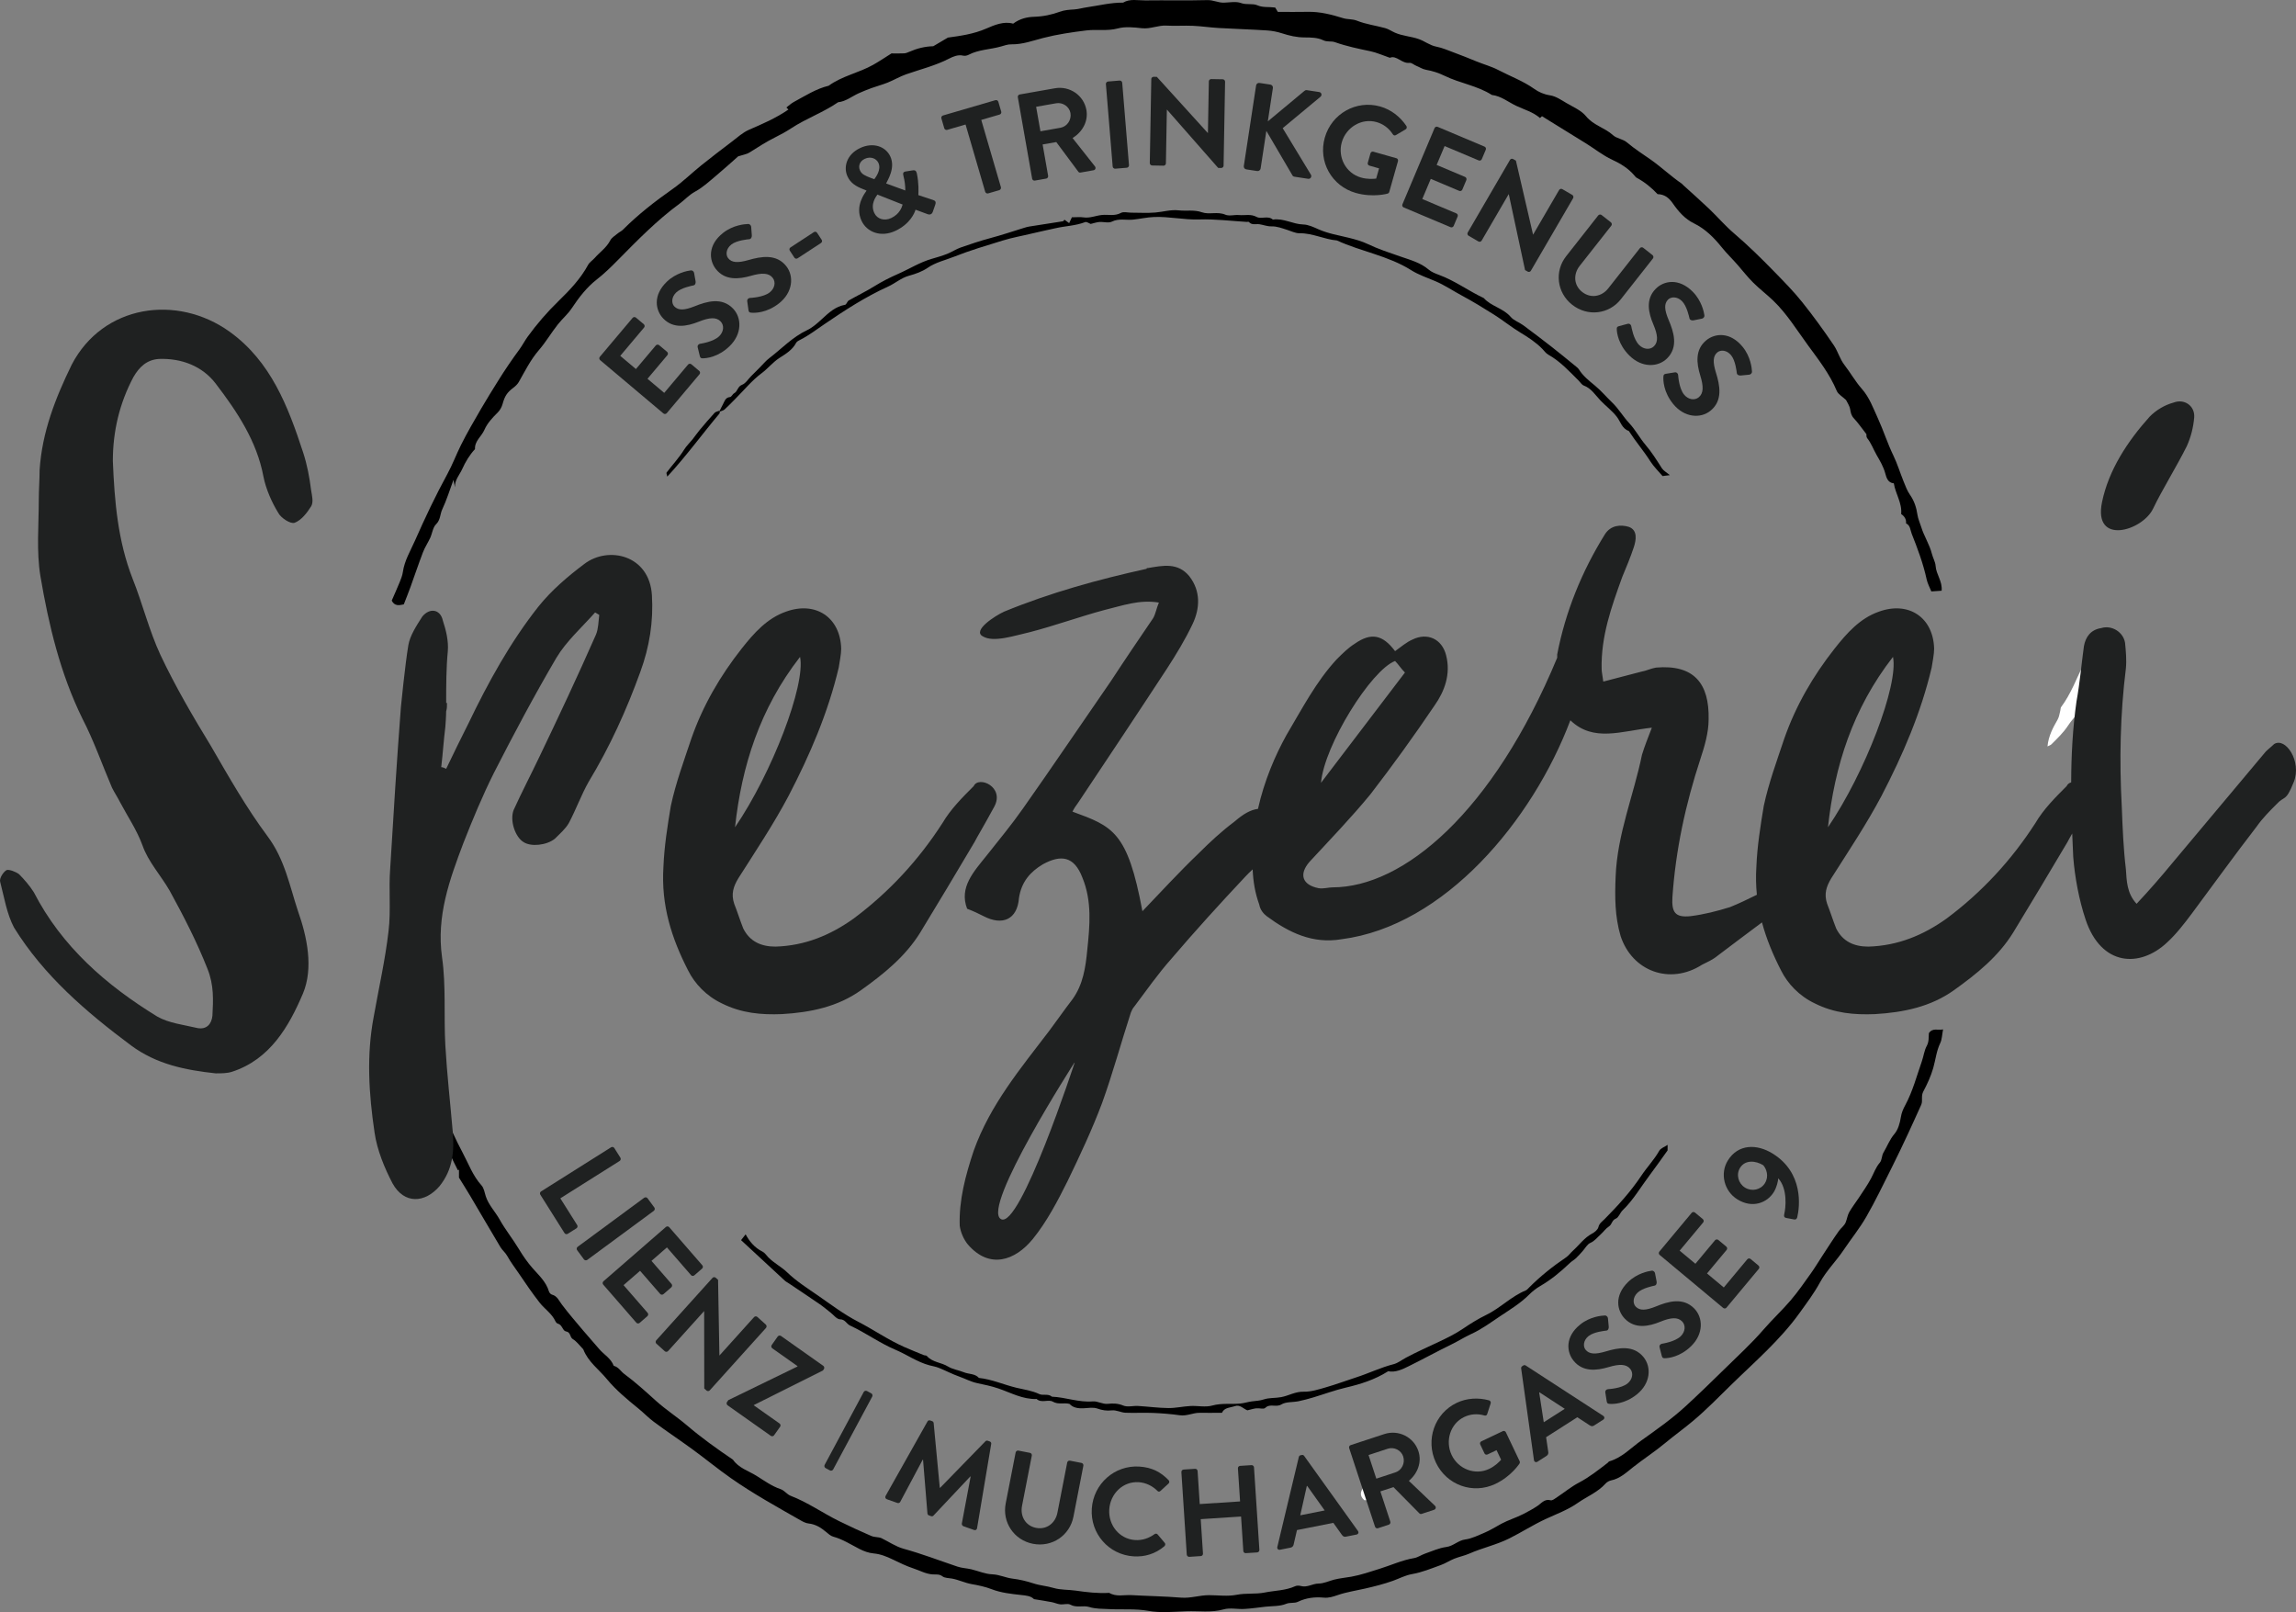
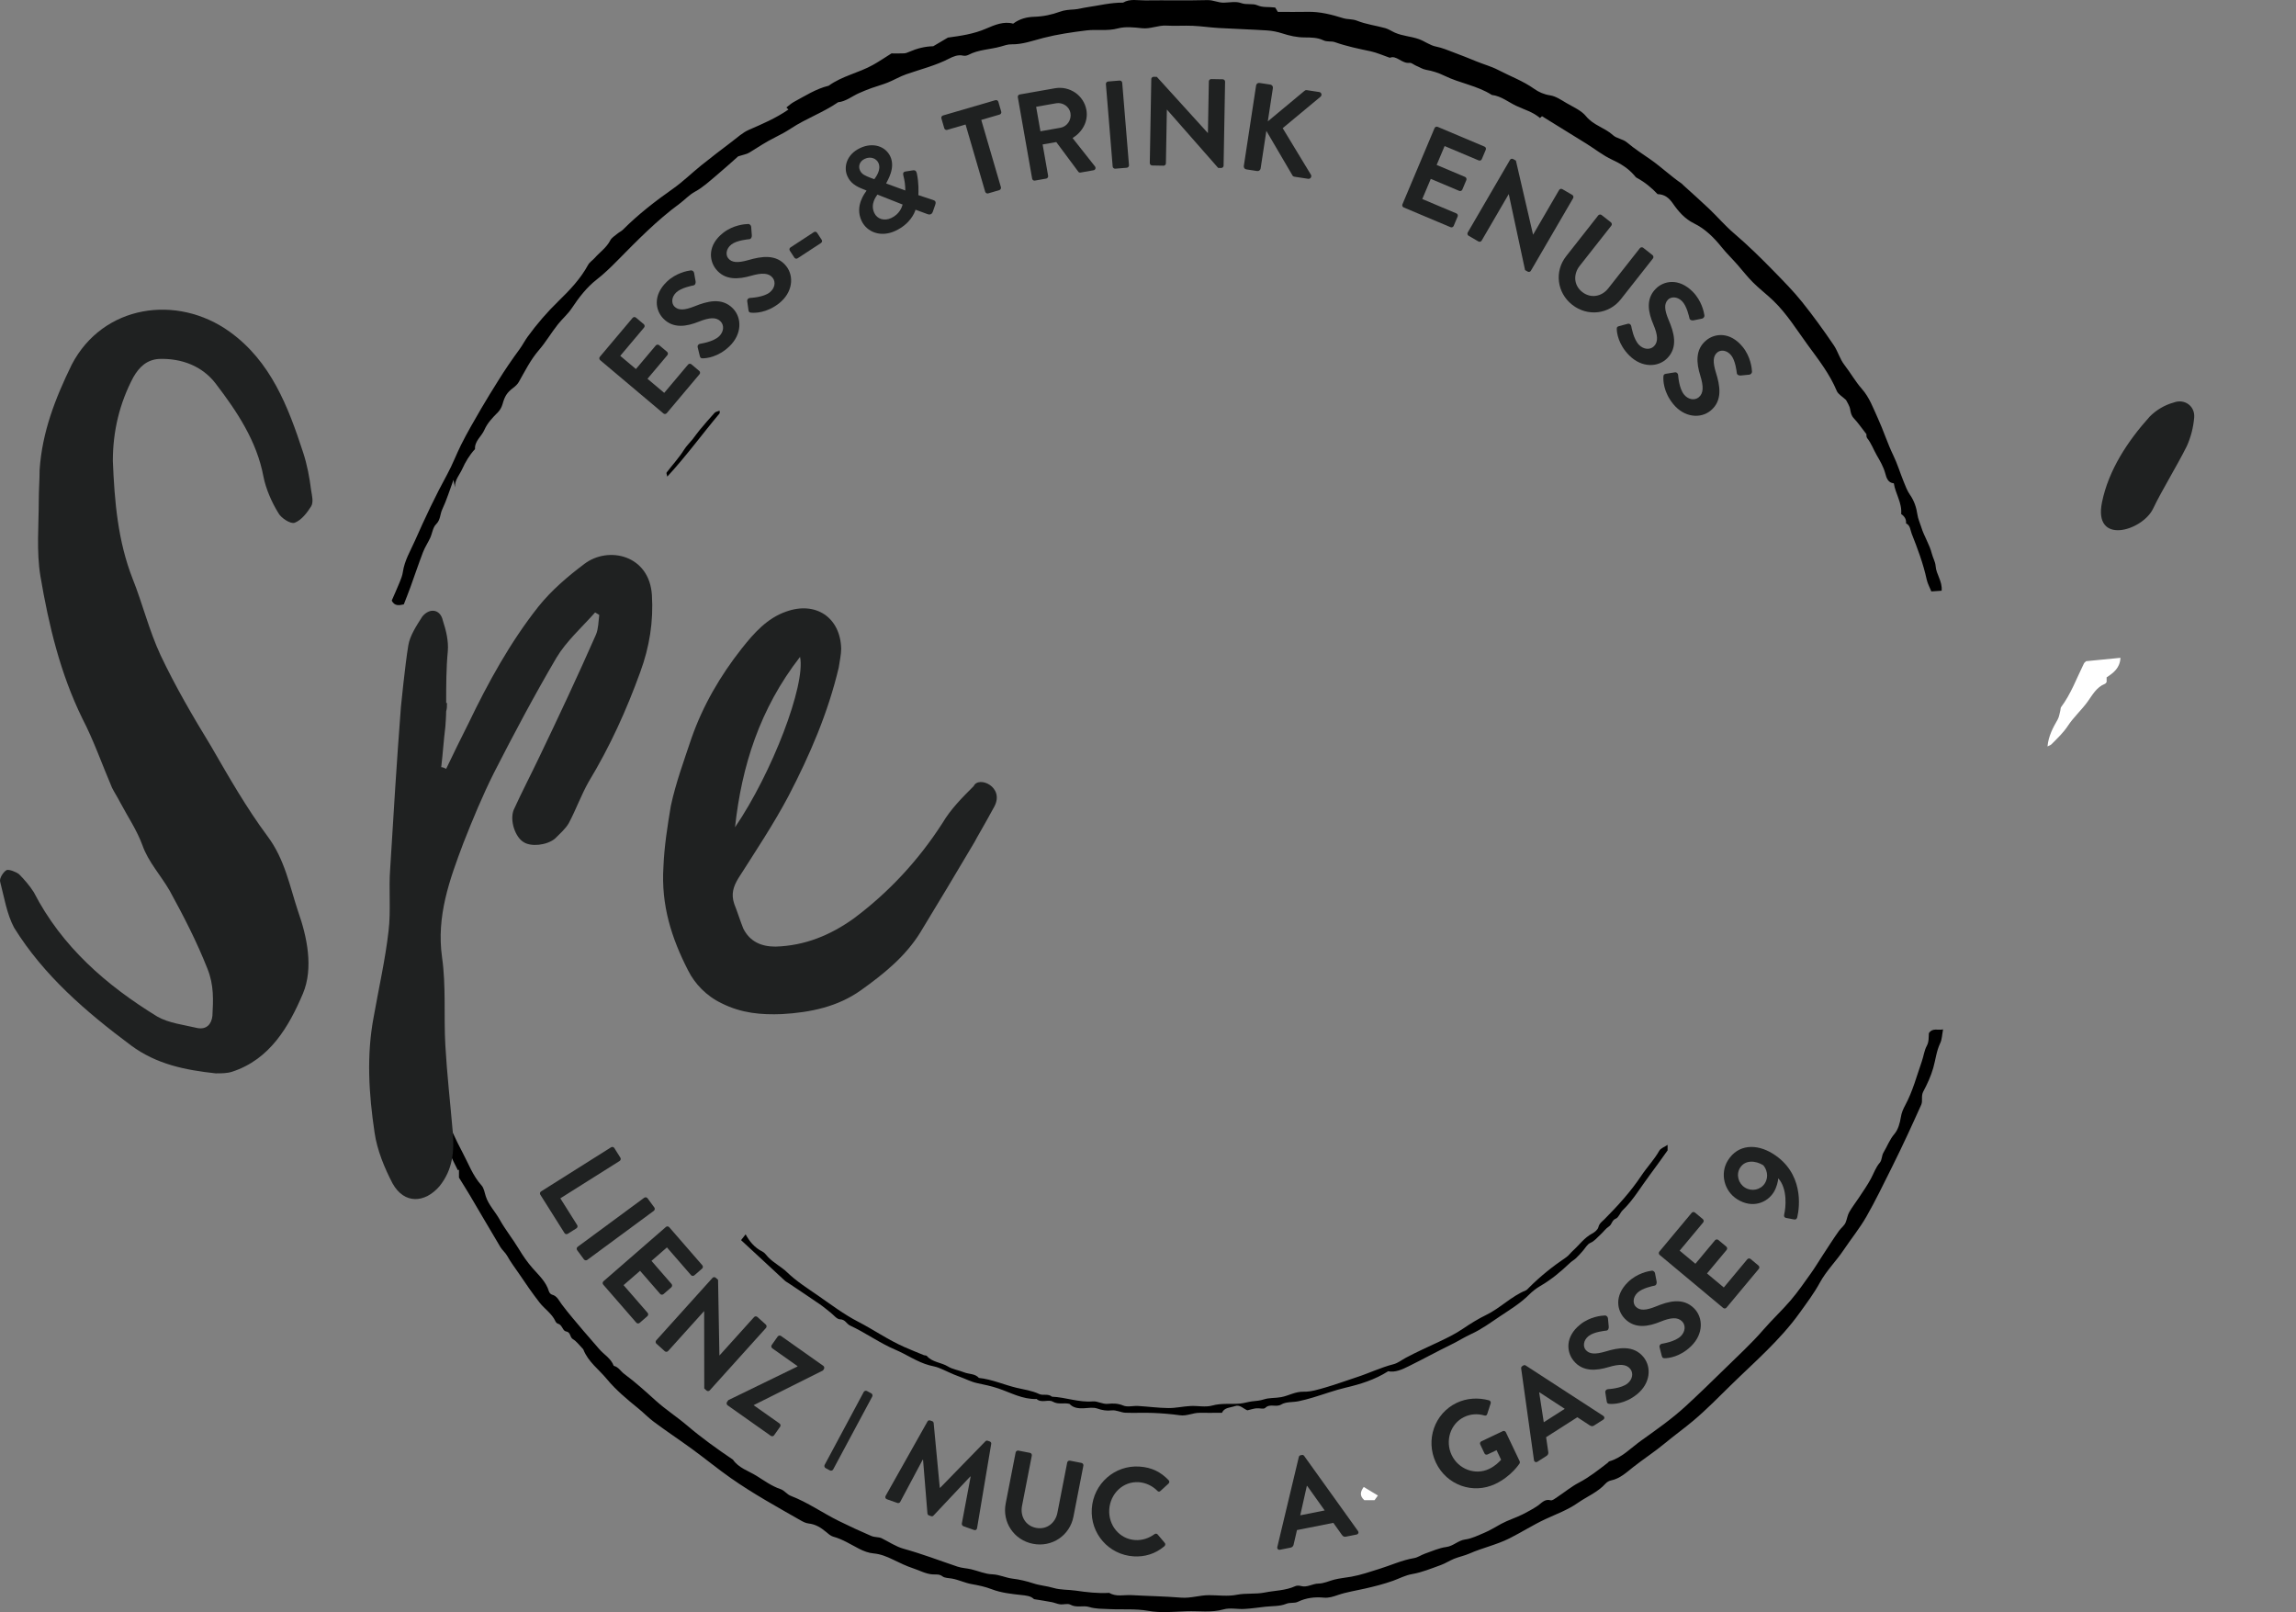
<svg xmlns="http://www.w3.org/2000/svg" xmlns:xlink="http://www.w3.org/1999/xlink" version="1.1" id="Ebene_1" x="0px" y="0px" width="469.258px" height="329.436px" viewBox="0 0 469.258 329.436" enable-background="new 0 0 469.258 329.436" xml:space="preserve">
  <rect x="0" y="0" width="469.258" height="329.436" fill="#808080" stroke="none" />
  <g>
    <g>
      <defs>
        <rect id="SVGID_1_" width="469.258" height="329.436" />
      </defs>
      <clipPath id="SVGID_2_">
        <use xlink:href="#SVGID_1_" overflow="visible" />
      </clipPath>
      <path clip-path="url(#SVGID_2_)" d="M152.392,252.243c0.762,1.399,1.798,2.719,3.43,3.521c0.467,0.229,0.796,0.748,1.178,1.145    c1.161,1.205,2.71,1.969,3.876,3.095c1.928,1.862,4.147,3.248,6.313,4.751c2.674,1.856,5.265,3.829,8.172,5.329    c3.182,1.642,6.133,3.708,9.418,5.162c1.327,0.587,2.677,1.128,4.02,1.678c0.202,0.083,0.512,0.035,0.629,0.172    c1.136,1.317,2.933,1.297,4.314,2.149c0.966,0.596,2.197,0.748,3.273,1.188c1.01,0.414,2.243,0.235,3.06,1.152    c2.654,0.281,5.096,1.392,7.668,2.011c1.544,0.372,3.159,0.568,4.65,1.279c0.762,0.364,1.825-0.137,2.602,0.542    c2.8,0.118,5.484,1.203,8.336,0.964c1.043-0.087,1.982,0.616,3.109,0.495c1.023-0.109,2.059-0.1,3.133,0.354    c0.867,0.366,2.015,0.023,3.034,0.085c2.059,0.122,4.114,0.405,6.173,0.428c1.505,0.015,3.01-0.342,4.521-0.421    c1.49-0.079,3.074,0.295,4.459-0.093c1.929-0.54,3.822-0.23,5.72-0.41c0.808-0.075,1.596-0.345,2.402-0.445    c0.814-0.102,1.591-0.121,2.426-0.4c1.094-0.367,2.356-0.236,3.565-0.469c1.53-0.294,2.877-1.146,4.547-1.104    c1.513,0.038,3.065-0.463,4.555-0.891c2.096-0.604,4.145-1.374,6.224-2.045c2.563-0.825,4.992-2.017,7.619-2.686    c0.892-0.227,1.676-0.871,2.514-1.319c2.247-1.202,4.582-2.229,6.88-3.32c1.665-0.792,3.278-1.583,4.818-2.63    c1.506-1.025,3.111-2.018,4.727-2.802c2.883-1.398,5.102-3.788,8.064-4.999c0.269-0.108,0.48-0.376,0.696-0.592    c2.313-2.323,4.861-4.351,7.577-6.182c0.511-0.347,0.881-0.896,1.348-1.316c1.313-1.18,2.334-2.674,3.955-3.532    c0.532-0.28,1.162-0.8,1.288-1.322c0.193-0.794,0.773-1.144,1.239-1.612c2.747-2.771,5.358-5.63,7.536-8.902    c1.153-1.73,2.621-3.25,3.663-5.09c0.291-0.513,1.047-0.761,1.7-1.206c0,0.456,0,0.821,0,1.134    c-1.22,1.69-2.418,3.413-3.681,5.089c-1.813,2.404-3.317,5.045-5.515,7.158c-0.528,0.51-0.794,1.46-1.385,1.697    c-0.832,0.331-0.771,1.194-1.413,1.6c-0.647,0.411-1.107,1.108-1.693,1.63c-0.676,0.6-1.194,1.334-2.108,1.731    c-0.64,0.278-1.042,1.095-1.559,1.665c-0.446,0.492-0.878,0.999-1.359,1.453c-0.382,0.358-0.863,0.61-1.241,0.971    c-1.863,1.778-3.823,3.416-6.065,4.715c-0.839,0.487-1.629,1.11-2.316,1.797c-1.775,1.772-3.924,3.058-5.97,4.431    c-1.878,1.26-3.724,2.623-5.813,3.576c-1.393,0.634-2.689,1.471-4.066,2.142c-2.949,1.438-5.824,3.021-8.764,4.469    c-1.298,0.641-2.71,1.302-4.158,1.007c-2.74,1.731-5.646,2.64-8.663,3.345c-2.268,0.53-4.466,1.354-6.702,2.021    c-0.983,0.293-1.978,0.564-2.983,0.768c-1.17,0.234-2.544,0.079-3.488,0.653c-1.085,0.661-2.308-0.261-3.289,0.704    c-0.32,0.317-1.21,0.013-1.829,0.083c-0.576,0.066-1.14,0.253-1.817,0.413c-0.767-0.272-1.516-1.229-2.538-0.865    c-0.948,0.339-2.163,0.245-2.663,1.367c-1.563,0.004-3.054,0.031-4.545,0.007c-1.375-0.021-2.632,0.702-4.053,0.501    c-1.809-0.254-3.638-0.4-5.462-0.477c-1.883-0.079-3.774,0.035-5.658-0.039c-0.961-0.038-1.835-0.604-2.875-0.479    c-0.962,0.115-1.912-0.033-2.889-0.382c-0.837-0.297-1.865-0.093-2.807-0.052c-1.099,0.047-2.12-0.079-2.87-0.895    c-1.145-0.293-2.262,0.202-3.422-0.461c-0.917-0.524-2.295,0.367-3.303-0.54c-2.841,0.103-5.252-1.284-7.828-2.156    c-1.368-0.464-2.837-0.778-4.261-1.073c-1.332-0.277-2.471-0.91-3.705-1.345c-1.434-0.506-2.792-1.227-4.206-1.796    c-0.607-0.245-1.273-0.345-1.91-0.516c-2.491-0.667-4.593-2.184-6.938-3.175c-3.239-1.37-6.093-3.477-9.273-4.947    c-0.742-0.342-0.982-1.266-2.059-1.276c-0.662-0.008-1.319-0.906-1.973-1.411c-0.716-0.552-1.401-1.148-2.144-1.659    c-2.076-1.428-4.175-2.822-6.265-4.228c-0.307-0.207-0.65-0.373-0.919-0.621c-2.973-2.739-5.935-5.492-8.921-8.261    L152.392,252.243L152.392,252.243z" />
      <path clip-path="url(#SVGID_2_)" d="M161.138,22.386c-0.067-0.066-0.178-0.178-0.421-0.42c0.516-0.387,0.984-0.836,1.535-1.133    c2.306-1.242,4.522-2.684,7.114-3.314c2.754-2.002,6.156-2.626,9.077-4.266c1.282-0.72,2.501-1.552,3.757-2.337    c0.861,0,1.725,0.03,2.586-0.015c0.353-0.019,0.713-0.165,1.044-0.311c1.577-0.695,3.216-1.108,4.911-1.143    c0.983-0.58,1.936-1.142,2.99-1.764c2.556-0.355,5.222-0.707,7.819-1.838c1.719-0.748,3.635-1.55,5.52-1.01    c1.372-1.035,2.872-1.364,4.301-1.406c1.839-0.054,3.573-0.422,5.254-1.035c0.96-0.35,1.898-0.403,2.88-0.462    c0.885-0.054,1.754-0.319,2.637-0.445c2.458-0.349,4.882-0.975,7.389-0.948c1.434-0.853,3.011-0.433,4.521-0.453    c4.243-0.055,8.489,0.05,12.73-0.063c1.19-0.032,2.198,0.549,3.343,0.522c1.179-0.028,2.47-0.309,3.507,0.074    c1.156,0.427,2.366,0.03,3.341,0.46c1.152,0.508,2.254,0.28,3.653,0.461c0.115,0.189,0.359,0.59,0.538,0.885    c2.186,0,4.144,0.036,6.099-0.009c2.51-0.057,4.891,0.563,7.249,1.296c0.927,0.288,1.872,0.137,2.846,0.525    c1.824,0.729,3.834,0.98,5.745,1.509c0.689,0.191,1.31,0.624,1.974,0.92c1.546,0.692,3.262,0.75,4.872,1.313    c1.252,0.438,2.282,1.297,3.615,1.555c1.203,0.233,2.356,0.739,3.515,1.172c1.565,0.585,3.12,1.194,4.663,1.833    c1.479,0.612,3.08,1.038,4.451,1.756c2.453,1.286,5.087,2.237,7.377,3.869c0.921,0.656,1.991,1.129,3.236,1.318    c1.167,0.177,2.272,0.943,3.335,1.569c1.399,0.823,3.045,1.508,4.02,2.71c1.51,1.862,3.837,2.328,5.505,3.865    c0.754,0.694,2,0.744,2.901,1.513c1.525,1.3,3.243,2.375,4.886,3.537c2.151,1.522,4.068,3.351,6.247,4.839    c0.127,0.087,0.22,0.224,0.336,0.33c1.768,1.613,3.566,3.193,5.298,4.845c1.705,1.627,3.243,3.442,5.032,4.966    c2.906,2.476,5.615,5.147,8.274,7.873c1.944,1.994,3.911,3.986,5.649,6.154c2.289,2.855,4.44,5.831,6.495,8.861    c0.849,1.252,1.225,2.8,2.188,4.041c1.232,1.588,2.224,3.377,3.549,4.875c1.564,1.766,2.32,3.936,3.261,5.978    c1.15,2.498,1.971,5.147,3.182,7.641c0.822,1.693,1.366,3.519,2.077,5.268c0.382,0.942,0.737,1.928,1.312,2.75    c0.876,1.256,1.319,2.602,1.535,4.094c0.123,0.854,0.514,1.668,0.77,2.504c0.574,1.882,1.697,3.542,2.179,5.466    c0.211,0.846,0.706,1.653,0.763,2.499c0.117,1.743,1.411,3.096,1.23,5.053c-0.483,0.033-1.208,0.082-2.105,0.142    c-0.329-0.823-0.771-1.605-0.954-2.445c-0.698-3.224-1.85-6.295-3.06-9.347c-0.295-0.744-0.26-1.691-1.156-2.115    c0.084-0.86-0.343-1.46-0.997-1.905c0.215-2.285-1.174-4.141-1.498-6.277c-1.237-0.103-1.521-1.188-1.752-2.036    c-0.374-1.374-1.082-2.566-1.766-3.749c-0.659-1.141-1.092-2.412-1.938-3.457c-0.202-0.25-0.13-0.723-0.14-0.793    c-0.959-1.229-1.692-2.309-2.573-3.249c-0.526-0.562-0.633-1.127-0.754-1.833c-0.13-0.759-0.631-1.455-0.841-1.904    c-0.769-0.73-1.614-1.179-1.899-1.861c-1.435-3.448-3.729-6.383-5.882-9.323c-2.265-3.093-4.292-6.422-7.086-9.113    c-1.327-1.278-2.808-2.398-4.113-3.695c-1.138-1.13-2.13-2.408-3.185-3.622s-2.215-2.317-3.234-3.586    c-1.563-1.946-3.354-3.766-5.701-4.909c-1.83-0.891-3.166-2.426-4.301-4.064c-0.791-1.142-1.694-1.865-3.12-1.901    c-1.235-1.315-2.63-2.465-4.252-3.331c-0.198-0.106-0.35-0.314-0.502-0.494c-1.246-1.464-2.805-2.407-4.559-3.222    c-1.855-0.862-3.497-2.181-5.249-3.275c-2.558-1.597-5.13-3.171-7.696-4.756c-0.443-0.274-0.885-0.55-1.367-0.85    c-0.079,0.072-0.244,0.222-0.409,0.373c-1.407-1.231-3.209-1.713-4.856-2.49c-1.642-0.775-3.082-2.007-4.975-2.221    c-2.985-1.909-6.55-2.388-9.692-3.927c-1.166-0.571-2.45-0.991-3.729-1.208c-0.784-0.134-1.354-0.558-2.03-0.823    c-0.473-0.185-0.951-0.656-1.378-0.604c-1.588,0.195-2.678-1.635-4.019-1.036c-1.501-0.516-2.707-1.07-3.976-1.335    c-2.448-0.513-4.892-1.022-7.254-1.856c-0.774-0.274-1.565,0.015-2.431-0.408c-1.087-0.533-2.489-0.56-3.755-0.56    c-1.611,0-3.106-0.35-4.617-0.838c-0.979-0.317-2.023-0.524-3.051-0.59c-3.312-0.212-6.629-0.311-9.942-0.502    c-1.745-0.101-3.482-0.368-5.228-0.444c-1.806-0.079-3.619,0.061-5.422-0.04c-1.703-0.095-3.265,0.725-4.998,0.533    c-1.63-0.181-3.386-0.372-4.926,0.041c-2.166,0.582-4.302,0.15-6.425,0.409c-2.956,0.361-5.912,0.795-8.797,1.532    c-2.161,0.552-4.249,1.354-6.539,1.308c-0.717-0.015-1.451,0.25-2.159,0.452c-2.188,0.622-4.537,0.604-6.607,1.698    c-0.313,0.165-0.76,0.241-1.097,0.161c-1.049-0.249-2.073,0.201-2.827,0.591c-2.817,1.458-5.861,2.192-8.812,3.224    c-1.298,0.453-2.499,1.176-3.778,1.692c-1.077,0.435-2.212,0.728-3.307,1.124c-0.887,0.321-1.764,0.676-2.624,1.063    c-1.391,0.626-2.6,1.667-4.195,1.827c-3.022,2.085-6.523,3.308-9.587,5.324c-1.036,0.682-2.134,1.282-3.247,1.834    c-1.847,0.917-3.565,2.04-5.308,3.13c-0.539,0.337-1.232,0.428-2.288,0.773c-1.259,1.108-2.841,2.559-4.487,3.932    c-1.386,1.157-2.739,2.426-4.308,3.27c-1.233,0.663-2.113,1.684-3.191,2.475c-4.63,3.397-8.644,7.511-12.673,11.593    c-1.348,1.366-2.714,2.704-4.252,3.901c-2.043,1.591-3.645,3.674-5.097,5.861c-0.793,1.196-1.922,2.153-2.832,3.295    c-1.358,1.705-2.457,3.613-3.855,5.228c-1.744,2.015-2.866,4.314-4.148,6.564c-0.262,0.46-0.694,0.855-1.124,1.18    c-1.285,0.971-1.741,1.712-2.186,3.309c-0.171,0.616-0.516,1.259-0.965,1.707c-1.085,1.08-2.147,2.19-2.754,3.588    c-0.582,1.34-2.015,2.261-1.916,3.921c-1.123,1.208-1.956,2.615-2.627,4.1c-0.538,1.189-1.552,2.22-1.47,3.708    c-0.094-0.476-0.188-0.951-0.303-1.528c-0.781,2.108-1.396,4.138-2.293,6.034c-0.467,0.989-0.343,2.15-1.268,3.05    c-0.666,0.647-0.771,1.848-1.194,2.771c-0.455,0.992-1.083,1.912-1.472,2.927c-0.911,2.375-1.715,4.791-2.583,7.183    c-0.42,1.161-0.886,2.305-1.342,3.485c-1.002,0.22-1.875,0.379-2.469-0.768c0.526-1.212,1.098-2.467,1.616-3.745    c0.273-0.674,0.557-1.37,0.657-2.081c0.333-2.371,1.579-4.387,2.515-6.508c2.024-4.589,4.171-9.127,6.58-13.531    c1.049-1.919,1.811-3.971,2.781-5.92c1.269-2.55,2.72-5.011,4.147-7.479c1.104-1.908,2.283-3.773,3.445-5.647    c1.369-2.208,2.833-4.351,4.372-6.445c0.61-0.83,1.078-1.765,1.685-2.598c1.897-2.609,4.003-5.039,6.321-7.29    c2.295-2.229,4.487-4.545,6.036-7.396c0.289-0.529,0.886-0.882,1.301-1.353c1.064-1.206,2.434-2.121,3.207-3.617    c0.299-0.578,0.98-0.968,1.511-1.414c0.341-0.286,0.775-0.468,1.085-0.779c3.123-3.131,6.594-5.819,10.209-8.36    c2.047-1.438,3.849-3.223,5.807-4.795c2.053-1.649,4.148-3.248,6.248-4.837c1.127-0.854,2.208-1.862,3.478-2.414    C155.8,25.335,158.546,24.175,161.138,22.386L161.138,22.386z" />
      <path clip-path="url(#SVGID_2_)" d="M211.338,326.796c-0.666-0.67-1.607-0.737-2.609-0.849c-2.057-0.228-4.12-0.437-6.095-1.201    c-1.288-0.499-2.7-0.791-4.032-1.023c-1.405-0.245-2.662-0.889-4.056-1.137c-0.618-0.109-1.46-0.099-1.899-0.437    c-0.669-0.516-1.304-0.375-1.971-0.409c-1.429-0.074-2.665-0.789-3.979-1.221c-1.442-0.476-2.824-1.15-4.197-1.814    c-1.27-0.615-2.527-1.127-3.973-1.259c-0.99-0.089-2.006-0.465-2.901-0.926c-1.75-0.899-3.403-1.974-5.338-2.5    c-0.541-0.146-1.019-0.603-1.473-0.979c-1.044-0.869-2.14-1.56-3.548-1.709c-0.556-0.058-1.117-0.342-1.617-0.627    c-4.849-2.769-9.747-5.465-14.323-8.677c-2.639-1.852-5.135-3.906-7.74-5.809c-2.645-1.932-5.38-3.741-8.004-5.7    c-1.093-0.817-2.044-1.822-3.118-2.692c-2.281-1.848-4.586-3.764-6.442-6.013c-1.621-1.966-3.812-3.519-4.784-6.007    c-0.052-0.136-0.182-0.243-0.289-0.352c-0.608-0.613-1.134-1.377-1.858-1.791c-0.681-0.389-0.385-1.427-1.435-1.589    c-0.66-0.102-0.737-1.369-1.646-1.583c-0.195-0.047-0.403-0.287-0.494-0.488c-0.722-1.587-2.222-2.506-3.251-3.834    c-1.463-1.887-2.815-3.839-4.145-5.821c-0.825-1.23-1.743-2.394-2.46-3.707c-0.357-0.653-0.998-1.147-1.383-1.79    c-2.07-3.461-4.094-6.949-6.147-10.42c-0.714-1.207-1.468-2.392-2.326-3.784c0-0.365,0-0.986,0-1.607    c-0.076,0.032-0.152,0.063-0.228,0.095c-0.563-1.186-1.241-2.332-1.655-3.568c-0.417-1.248-1.289-2.256-1.522-3.634    c-0.185-1.089-1.389-1.875-1.571-3.105c-0.085-0.577-0.208-1.146-0.313-1.711c0.651-0.168,1.143-0.295,1.8-0.465    c0.139,0.282,0.37,0.749,0.601,1.217c1.083,2.405,2.204,5.013,3.551,7.517c1.251,2.321,2.132,4.851,3.954,6.867    c0.498,0.552,0.613,1.461,0.862,2.222c0.588,1.791,1.932,3.125,2.826,4.727c1.19,2.13,2.728,4.026,3.984,6.118    c0.795,1.323,1.712,2.645,2.735,3.812c1.296,1.481,2.772,2.783,3.359,4.759c0.079,0.267,0.362,0.602,0.612,0.666    c1.078,0.277,1.413,1.196,1.995,1.975c1.41,1.883,2.96,3.662,4.476,5.464c1.036,1.23,2.125,2.415,3.159,3.646    c0.985,1.173,2.442,1.935,3.006,3.469c0.969,0.227,1.421,1.121,2.147,1.657c2.28,1.684,4.363,3.585,6.465,5.481    c2.009,1.812,4.313,3.291,6.374,5.049c2.974,2.539,6.143,4.803,9.376,6.986c1.163,1.709,3.145,2.272,4.78,3.285    c1.601,0.991,3.14,2.138,4.983,2.753c0.744,0.249,1.29,1.065,2.031,1.349c3.503,1.346,6.558,3.524,9.889,5.168    c2.141,1.058,4.327,2.063,6.529,3.014c0.791,0.342,1.489,0.199,2.149,0.479c1.506,0.738,2.942,1.729,4.53,2.165    c3.733,1.027,7.336,2.417,10.996,3.646c0.921,0.31,1.891,0.326,2.819,0.546c1.429,0.338,2.817,0.975,4.301,1.028    c1.44,0.053,2.746,0.712,4.099,0.876c1.507,0.183,2.9,0.517,4.329,0.984c1.317,0.432,2.732,0.521,4.093,0.927    c1.427,0.426,3.003,0.328,4.502,0.542c2.284,0.329,4.566,0.606,6.88,0.461c1.433,0.864,3.009,0.378,4.521,0.463    c3.391,0.189,6.792,0.239,10.176,0.514c1.955,0.158,3.788-0.51,5.701-0.505c1.887,0.005,3.83,0.284,5.645-0.076    c1.921-0.382,3.856-0.089,5.701-0.46c2.091-0.421,4.288-0.389,6.284-1.306c0.325-0.149,0.795-0.127,1.156-0.027    c1.275,0.352,2.361-0.489,3.582-0.502c1.115-0.013,2.131-0.527,3.194-0.801c1.151-0.296,2.353-0.393,3.527-0.604    c1.951-0.351,3.821-1.007,5.707-1.59c2.37-0.733,4.632-1.794,7.109-2.209c0.766-0.128,1.458-0.643,2.212-0.905    c1.443-0.503,2.879-1.167,4.369-1.363c1.466-0.192,2.413-1.349,3.878-1.539c1.337-0.175,2.622-0.837,3.896-1.364    c1.216-0.503,2.325-1.228,3.483-1.846c1.404-0.75,2.954-1.222,4.381-1.937c1.047-0.524,2.078-1.091,3.067-1.755    c0.705-0.474,1.402-1.455,2.623-1.106c0.358,0.104,0.921-0.37,1.344-0.649c1.484-0.982,2.872-2.141,4.438-2.958    c2.134-1.115,3.982-2.593,5.868-4.039c0.123-0.094,0.21-0.272,0.343-0.311c2.593-0.746,4.396-2.732,6.492-4.227    c3.13-2.235,6.279-4.434,9.14-7.07c2.678-2.466,5.288-4.993,7.883-7.542c2.692-2.643,5.493-5.197,7.958-8.042    c1.78-2.055,3.763-3.902,5.527-5.95c1.512-1.757,2.832-3.681,4.184-5.568c0.858-1.2,1.614-2.474,2.424-3.708    c1.097-1.67,2.164-3.359,3.32-4.986c0.427-0.602,1.096-1.043,1.385-1.749c0.275-0.673,0.36-1.438,0.71-2.061    c0.582-1.029,1.326-1.967,1.976-2.959c0.848-1.296,1.753-2.564,2.479-3.928c0.586-1.101,0.97-2.281,1.821-3.268    c0.438-0.508,0.363-1.428,0.73-2.034c0.761-1.259,1.243-2.647,2.245-3.818c0.755-0.883,1.121-2.228,1.31-3.422    c0.146-0.931,0.481-1.679,0.908-2.472c1.524-2.836,2.333-5.951,3.39-8.969c0.361-1.032,0.482-2.178,0.995-3.118    c0.484-0.887,0.367-1.757,0.437-2.604c0.755-1.157,1.808-0.547,2.899-0.774c-0.215,1.104-0.218,2.045-0.585,2.81    c-0.78,1.628-0.941,3.391-1.425,5.077c-0.477,1.662-1.213,3.276-2.033,4.807c-0.5,0.934-0.073,1.828-0.402,2.662    c-0.903,1.985-1.787,3.979-2.713,5.954c-1.08,2.303-2.164,4.604-3.305,6.875c-1.7,3.386-3.335,6.813-5.22,10.094    c-1.364,2.375-3.114,4.525-4.646,6.808c-1.541,2.293-3.537,4.236-4.876,6.699c-1.168,2.146-2.655,4.108-4.085,6.106    c-4.021,5.621-9.253,10.07-14.123,14.845c-2.486,2.438-4.941,4.952-7.605,7.2c-1.887,1.593-3.926,3.049-5.819,4.622    c-2.096,1.744-4.374,3.213-6.505,4.891c-1.373,1.082-2.686,2.349-4.526,2.718c-0.407,0.082-0.848,0.347-1.128,0.659    c-1.59,1.766-3.792,2.625-5.679,3.945c-2.063,1.446-4.396,2.275-6.643,3.324c-2.506,1.172-4.85,2.68-7.335,3.923    c-2.625,1.314-5.49,1.92-8.154,3.094c-0.995,0.438-2.088,0.648-3.101,1.053c-0.943,0.378-1.808,0.96-2.761,1.302    c-1.919,0.689-3.837,1.491-5.826,1.833c-1.432,0.246-2.629,0.911-3.929,1.376c-1.875,0.67-3.779,1.146-5.719,1.59    c-1.853,0.426-3.751,0.702-5.568,1.324c-0.903,0.309-1.823,0.628-2.863,0.528c-1.815-0.174-3.602,0.037-5.293,0.851    c-0.729,0.35-1.562,0.071-2.417,0.422c-1.277,0.525-2.813,0.424-4.238,0.583c-1.429,0.162-2.854,0.376-4.286,0.455    c-1.41,0.08-2.915-0.288-4.225,0.083c-2.543,0.722-5.074,0.286-7.605,0.385c-2.589,0.102-5.25,0.378-7.762-0.074    c-2.718-0.488-5.389-0.223-8.076-0.365c-1.363-0.073-2.704-0.016-4.063-0.434c-1.203-0.369-2.555,0.233-3.826-0.47    c-0.541-0.3-1.394,0.011-2.092-0.068c-0.574-0.065-1.122-0.336-1.695-0.444C213.799,327.181,212.614,327.006,211.338,326.796    L211.338,326.796z" />
    </g>
-     <path d="M146.982,84.165c0.303-0.606,0.514-1.07,0.761-1.515c0.349-0.626,0.481-1.421,1.465-1.513c0.3-0.028,0.514-0.6,0.846-0.778   c0.726-0.391,0.682-1.377,1.604-1.723c0.737-0.276,1.247-1.155,1.859-1.766c0.611-0.611,1.222-1.223,1.834-1.834   c0.61-0.611,1.162-1.301,1.844-1.82c2.555-1.947,4.766-4.34,7.752-5.742c1.129-0.531,2.117-1.431,3.053-2.29   c1.391-1.279,2.74-2.546,4.711-2.896c0.296-0.053,0.442-0.703,0.765-0.889c1.708-0.982,3.498-1.83,5.169-2.87   c1.558-0.97,3.222-1.816,4.852-2.531c2.325-1.018,4.496-2.406,6.961-3.112c1.05-0.301,2.105-0.606,3.119-1.006   c0.944-0.373,1.806-0.964,2.761-1.299c1.993-0.701,4.002-1.371,6.042-1.915c2.33-0.622,4.611-1.391,6.912-2.101   c0.35-0.107,0.705-0.216,1.065-0.272c2.289-0.362,4.581-0.705,6.868-1.073c0.126-0.021,0.224-0.211,0.336-0.322   c0.231,0.169,0.461,0.338,0.954,0.7c0.214-0.457,0.417-0.889,0.561-1.196c0.981,0,1.687-0.085,2.364,0.018   c1.333,0.204,2.539-0.375,3.815-0.494c1.275-0.119,2.57,0.277,3.84-0.418c0.545-0.298,1.387-0.05,2.095-0.05   c1.65,0,3.31,0.108,4.948-0.031c1.585-0.135,3.138-0.627,4.758-0.442c1.583,0.181,3.156-0.174,4.78,0.4   c1.463,0.517,3.157-0.208,4.757,0.484c0.795,0.344,1.866-0.011,2.801,0.077c1.195,0.114,2.379-0.28,3.615,0.388   c0.93,0.503,2.294-0.35,3.304,0.538c2.168-0.331,4.076,0.944,6.209,0.999c1.046,0.026,2.143,0.555,3.106,0.982   c1.974,0.874,4.073,1.218,6.114,1.718c1.365,0.334,2.754,0.718,3.952,1.293c2.186,1.048,4.453,1.781,6.722,2.568   c1.995,0.693,4.063,1.23,5.742,2.666c0.59,0.504,1.387,0.808,2.134,1.083c3.242,1.193,6.018,3.277,9.122,4.729   c1.525,1.711,3.985,2.061,5.504,3.847c0.64,0.751,1.736,1.097,2.565,1.708c1.993,1.472,3.965,2.972,5.918,4.498   c1.67,1.305,3.302,2.659,4.945,3.997c0.183,0.148,0.375,0.307,0.496,0.501c0.847,1.362,2.07,2.323,3.29,3.329   c1.268,1.045,2.337,2.327,3.528,3.468c1.324,1.27,2.241,2.888,3.465,4.193c1.31,1.396,2.159,3.066,3.366,4.479   c1.272,1.49,2.284,3.125,3.327,4.759c0.312,0.49,0.907,0.799,1.626,1.404c-0.688,0.088-0.98,0.126-1.483,0.19   c-0.806-0.955-1.798-1.901-2.511-3.023c-1.36-2.142-3.019-4.064-4.388-6.192c-1.419-0.485-1.687-1.917-2.478-2.929   c-0.953-1.221-2.23-2.164-3.31-3.295c-1.045-1.095-1.87-2.485-3.425-3.063c-0.402-0.149-0.677-0.64-1.011-0.973   c-1.955-1.94-3.812-3.988-6.268-5.353c-0.462-0.257-0.792-0.755-1.176-1.149c-1.324-1.356-2.884-2.373-4.503-3.348   c-1.842-1.109-3.52-2.487-5.34-3.637c-2.167-1.368-4.351-2.707-6.617-3.922c-1.8-0.965-3.499-2.123-5.392-2.933   c-1.669-0.714-3.435-1.291-4.953-2.25c-4.698-2.966-10.221-3.796-15.173-6.076c-2.601-0.223-4.986-1.515-7.656-1.476   c-0.839,0.013-1.689-0.433-2.526-0.693c-1.063-0.332-2.083-0.75-3.255-0.716c-0.794,0.023-1.593-0.307-2.397-0.429   c-0.733-0.111-1.557,0.242-2.174-0.469c-0.066-0.078-0.302-0.002-0.459-0.011c-3.232-0.196-6.448-0.608-9.707-0.5   c-3.08,0.102-6.126-0.626-9.236-0.5c-1.462,0.059-2.852,0.39-4.281,0.536c-1.429,0.146-2.872-0.306-4.314,0.406   c-0.695,0.343-1.703,0.011-2.563,0.076c-0.571,0.043-1.13,0.247-1.774,0.398c-0.318-0.116-0.816-0.496-1.123-0.377   c-1.955,0.754-4.055,0.791-6.066,1.252c-1.578,0.361-3.179,0.679-4.76,1.065c-2.001,0.488-4.043,0.836-6.006,1.443   c-3.337,1.032-6.698,2.016-9.945,3.305c-1.818,0.722-3.752,1.134-5.43,2.286c-1.113,0.764-2.477,1.248-3.797,1.607   c-1.609,0.438-2.812,1.553-4.273,2.215c-4.629,2.099-8.884,4.862-13.057,7.713c-1.593,1.088-3.123,2.251-4.845,3.136   c-0.328,0.168-0.741,0.355-0.894,0.649c-0.761,1.465-2.127,2.261-3.416,3.092c-1.358,0.875-2.337,2.148-3.631,3.112   c-1.995,1.487-3.613,3.48-5.392,5.258c-0.722,0.722-1.422,1.47-2.179,2.153C147.849,83.901,147.447,83.968,146.982,84.165   L146.982,84.165z" />
    <path d="M147.073,83.919c0,0.259,0.068,0.473-0.01,0.565c-3.551,4.231-6.802,8.714-10.682,12.913   c-0.077-0.42-0.228-0.719-0.139-0.835c1.189-1.558,2.54-3.011,3.572-4.664c0.502-0.803,1.153-1.4,1.718-2.106   c0.514-0.645,0.978-1.332,1.507-1.964c0.982-1.172,1.974-2.336,3.01-3.459C146.271,84.127,146.7,84.075,147.073,83.919   L147.073,83.919z" />
    <path fill="#FFFFFF" d="M418.468,152.532c0.204-2.122,1.106-3.81,2.076-5.491c0.318-0.553,0.385-1.252,0.558-1.887   c0.058-0.214,0.021-0.486,0.141-0.646c2.037-2.721,3.179-5.908,4.666-8.915c0.099-0.2,0.324-0.338,0.464-0.477   c2.293-0.225,4.554-0.447,7.008-0.688c-0.099,2.077-1.427,3.08-2.829,3.994c0,0.358,0,0.668,0,0.966   c-0.115,0.129-0.196,0.3-0.322,0.349c-1.759,0.676-2.594,2.318-3.586,3.684c-1.247,1.718-2.842,3.135-4,4.893   c-0.946,1.437-2.172,2.589-3.364,3.784C419.09,152.287,418.789,152.365,418.468,152.532L418.468,152.532z" />
    <g>
      <defs>
        <rect id="SVGID_3_" width="469.258" height="329.436" />
      </defs>
      <clipPath id="SVGID_4_">
        <use xlink:href="#SVGID_3_" overflow="visible" />
      </clipPath>
-       <path clip-path="url(#SVGID_4_)" fill="#FFFFFF" d="M278.832,306.565c-1.063-0.967-0.746-1.815-0.109-2.699    c0.977,0.59,1.877,1.134,2.893,1.748c-0.221,0.308-0.432,0.603-0.683,0.951C280.269,306.565,279.584,306.565,278.832,306.565    L278.832,306.565z" />
+       <path clip-path="url(#SVGID_4_)" fill="#FFFFFF" d="M278.832,306.565c-1.063-0.967-0.746-1.815-0.109-2.699    c0.977,0.59,1.877,1.134,2.893,1.748c-0.221,0.308-0.432,0.603-0.683,0.951C280.269,306.565,279.584,306.565,278.832,306.565    L278.832,306.565" />
      <path clip-path="url(#SVGID_4_)" fill="#1F2121" d="M61.918,92.355c-3.027-9.251-6.56-18.502-14.969-24.557    c-10.765-7.737-25.903-5.551-32.294,6.728c-3.364,6.896-6.055,13.792-6.56,21.529c0,2.019-0.168,4.038-0.168,6.055    c0,5.214-0.505,10.597,0.336,15.642c1.682,9.924,4.037,19.848,8.578,29.099c2.354,4.541,4.037,9.419,6.055,14.128    c0.505,1.009,1.178,2.019,1.682,3.028c1.514,2.859,3.364,5.55,4.542,8.746c1.177,3.364,3.7,6.056,5.55,9.251    c2.859,5.215,5.551,10.429,7.737,15.979c1.346,3.364,1.177,6.392,1.009,9.588c-0.168,1.681-1.178,2.859-3.028,2.523    c-2.859-0.674-5.887-1.011-8.242-2.355c-10.428-6.392-19.511-14.297-25.229-25.398c-0.841-1.345-2.019-2.69-3.027-3.699    c-0.673-0.505-2.019-1.01-2.523-0.842c-0.672,0.337-1.514,1.683-1.345,2.355c0.841,3.196,1.345,6.559,2.859,9.419    c6.055,9.755,14.633,17.156,23.884,24.052c5.214,3.869,11.101,5.046,17.325,5.719c1.177,0,2.354,0,3.364-0.337    c7.737-2.522,11.605-9.251,14.465-15.978c2.187-5.215,0.841-11.606-1.009-16.82c-1.682-5.046-2.691-10.597-6.223-15.306    c-4.373-5.887-7.905-12.111-11.605-18.502c-3.701-6.055-7.232-12.11-10.26-18.502c-2.354-5.046-3.7-10.596-5.719-15.642    c-3.027-7.737-3.7-15.811-4.037-24.052c0-6.055,1.346-11.774,4.205-17.156c1.177-2.018,2.691-3.532,5.214-3.7    c4.709-0.168,8.915,1.514,11.606,5.046c4.373,5.719,8.41,11.774,9.755,19.006c0.504,2.523,1.682,5.215,3.027,7.401    c0.505,1.01,2.523,2.355,3.364,2.018c1.345-0.504,2.523-2.018,3.364-3.363c0.504-0.841,0.168-2.187,0-3.196    C63.264,97.57,62.76,94.878,61.918,92.355L61.918,92.355z" />
    </g>
    <path fill="#1F2121" d="M119.445,115.23c-3.364,2.523-6.728,5.383-9.419,8.747c-5.719,7.232-10.26,15.474-14.297,23.884   c-1.514,3.027-3.027,6.055-4.541,9.251c-0.336-0.169-0.673-0.337-1.009-0.337c0.336-2.859,0.504-5.55,0.841-8.241   c0,0,0.168-2.187,0.168-3.196c0.168-0.505,0.168-1.009,0.168-1.682h-0.168c0-3.532,0-7.065,0.336-10.597   c0.168-2.018-0.336-4.205-1.009-6.223c-0.504-2.355-2.691-2.691-4.205-0.841c-1.177,1.85-2.523,3.869-2.859,5.887   c-0.673,4.036-1.514,12.615-1.514,12.615c-0.841,10.933-1.514,21.865-2.187,32.965c-0.336,4.205,0.168,8.579-0.336,12.784   c-0.673,5.886-2.019,11.773-3.027,17.492c-1.514,7.905-1.009,15.81,0.168,23.716c0.504,3.532,2.019,7.232,3.7,10.428   c2.355,4.205,6.56,4.036,9.587,0.506c2.691-3.364,3.027-7.064,2.691-11.102c-0.505-5.887-1.178-11.773-1.514-17.661   c-0.336-6.055,0.168-12.109-0.673-17.997c-1.177-8.409,1.514-15.811,4.374-23.379c1.85-4.71,3.868-9.587,6.223-14.296   c4.037-7.906,8.242-15.811,12.784-23.548c2.018-3.364,5.213-6.223,7.905-9.251c0.336,0.168,0.504,0.336,0.841,0.505   c-0.168,1.345-0.168,2.859-0.673,4.036c-3.7,8.41-7.569,16.652-11.606,25.062c-1.682,3.532-3.532,7.064-5.214,10.764   c-0.841,2.187,0.336,5.551,2.019,6.56c1.513,1.009,4.709,0.673,6.391-0.673c1.009-1.009,2.187-2.018,2.86-3.196   c1.513-2.858,2.522-5.717,4.036-8.408c4.373-7.233,7.737-14.634,10.596-22.539c1.851-5.046,2.692-10.26,2.355-15.642   C132.733,113.38,124.323,111.53,119.445,115.23L119.445,115.23z" />
    <path fill="#1F2121" d="M163.515,134.237c1.177,5.719-5.719,23.716-13.288,34.817C151.573,156.607,155.273,144.833,163.515,134.237   L163.515,134.237z M203.209,164.849c2.187-4.037-3.195-6.392-4.205-4.205c-2.355,2.355-4.709,4.709-6.391,7.567   c-4.878,7.57-10.933,14.129-18.166,19.513c-4.709,3.362-9.923,5.55-15.978,5.718c-2.86,0-5.215-1.009-6.56-3.7   c-0.673-1.682-1.178-3.364-1.85-5.046c-0.673-2.018-0.168-3.532,0.841-5.214c3.532-5.551,7.232-11.102,10.26-16.82   c4.373-8.41,8.073-16.988,10.26-26.239c0.168-1.177,0.504-2.691,0.504-3.868c-0.168-6.392-5.214-9.756-11.269-7.569   c-3.868,1.346-6.559,4.373-9.082,7.569c-4.373,5.55-7.906,11.605-10.26,18.333c-1.514,4.542-3.196,9.083-4.206,13.793   c-0.672,4.035-1.345,8.24-1.513,12.445c-0.505,7.905,1.682,14.634,5.046,21.193c1.345,2.691,3.7,5.214,6.896,6.728   c4.037,2.019,8.073,2.355,12.278,2.188c5.887-0.337,11.438-1.515,16.147-4.878c4.71-3.364,9.083-6.897,12.11-11.774   c3.701-6.055,7.401-12.277,11.101-18.502C199.677,171.072,201.023,168.885,203.209,164.849L203.209,164.849z" />
    <g>
      <defs>
        <rect id="SVGID_5_" width="469.258" height="329.436" />
      </defs>
      <clipPath id="SVGID_6_">
        <use xlink:href="#SVGID_5_" overflow="visible" />
      </clipPath>
      <path clip-path="url(#SVGID_6_)" fill="#1F2121" d="M440.042,103.961c1.85-3.868,4.709-8.41,6.896-12.783    c0.842-1.85,1.346-3.869,1.515-5.887c0.168-2.354-2.019-3.868-4.205-3.027c-1.852,0.504-3.532,1.514-4.878,2.859    c-4.541,5.046-8.41,10.933-9.756,17.493C427.764,111.53,437.854,108.502,440.042,103.961L440.042,103.961z" />
-       <path clip-path="url(#SVGID_6_)" fill="#1F2121" d="M204.557,249.116c-4.036-2.354,15.138-32.126,15.138-32.126    S208.426,251.47,204.557,249.116L204.557,249.116z M285.125,135.078c0.673,0.672,1.178,1.513,2.02,2.355l-17.157,22.538    C270.66,152.234,280.247,136.928,285.125,135.078L285.125,135.078z M386.89,134.237c1.177,5.719-5.719,23.716-13.288,34.817    C374.947,156.607,378.646,144.833,386.89,134.237L386.89,134.237z M464.767,152.065c-0.504,0.505-1.177,1.01-1.682,1.515    c-6.392,7.568-12.783,15.305-19.175,22.874c-2.354,2.859-4.709,5.551-7.232,8.242c-2.019-2.187-2.019-4.71-2.187-7.064    c-0.505-4.204-0.673-8.409-0.841-12.782c-0.505-9.419-0.338-18.838,0.841-28.258c0.168-1.681,0-3.532-0.168-5.214    c-0.337-2.186-2.691-3.7-4.878-3.027c-2.187,0.336-3.195,1.85-3.532,3.7c-0.505,3.7-0.841,7.569-1.515,11.269    c-0.788,5.521-1.068,11.042-1.091,16.563c-0.407,0.113-0.744,0.359-0.929,0.762c-2.355,2.355-4.71,4.709-6.392,7.567    c-4.878,7.57-10.933,14.129-18.165,19.513c-4.71,3.362-9.924,5.55-15.979,5.718c-2.859,0-5.214-1.009-6.56-3.7    c-0.673-1.682-1.178-3.364-1.85-5.046c-0.673-2.018-0.168-3.532,0.84-5.214c3.533-5.551,7.233-11.102,10.261-16.82    c4.373-8.41,8.073-16.988,10.261-26.239c0.168-1.177,0.504-2.691,0.504-3.868c-0.168-6.392-5.214-9.756-11.269-7.569    c-3.869,1.346-6.561,4.373-9.083,7.569c-4.373,5.55-7.905,11.605-10.26,18.333c-1.515,4.542-3.196,9.083-4.205,13.793    c-0.673,4.035-1.346,8.24-1.514,12.445c-0.126,1.975-0.084,3.875,0.102,5.72c-1.847,0.916-3.669,1.795-5.488,2.522    c-2.691,0.841-5.383,1.513-8.074,1.851c-3.195,0.336-3.868-0.842-3.7-3.868c0.673-9.756,2.691-19.007,5.719-28.258    c0.841-2.523,1.682-5.382,1.682-8.073c0.169-7.401-3.027-11.27-10.765-10.597c-1.009,0.168-2.018,0.673-3.027,0.841l-7.737,2.019    c-0.168-1.346-0.336-2.019-0.336-2.523c-0.168-6.728,2.019-12.783,4.205-18.839c0.841-2.018,1.681-4.036,2.354-6.055    c0.505-1.513,0.841-3.532-1.009-4.204c-1.683-0.505-3.7-0.337-4.878,1.513c-4.71,7.569-8.073,15.811-9.756,24.557v0.673    c-13.119,31.621-31.452,46.927-45.918,46.927c-0.841,0-1.85,0.336-2.859,0.168c-3.363-0.672-4.036-2.858-1.85-5.382    c4.205-4.541,8.578-9.083,12.446-13.792c4.541-5.887,8.915-11.942,13.119-18.166c2.019-2.859,3.365-6.391,2.355-10.26    c-0.842-3.364-3.868-4.709-6.896-3.195c-1.178,0.504-2.354,1.513-3.532,2.354c-2.521-3.364-4.878-3.868-8.241-1.514    c-1.346,0.842-2.523,2.019-3.7,3.196c-4.204,4.542-7.064,10.092-10.261,15.474c-2.31,4.158-4.54,9.347-5.818,15.077    c-1.544,0.202-2.984,1.034-4.779,2.583c-2.691,2.02-5.046,4.205-7.4,6.561c-3.868,3.7-7.569,7.736-11.438,11.773    c-3.028-16.314-6.055-17.324-14.297-20.352c0.337-0.673,0.673-1.177,1.178-1.85c6.055-9.083,12.11-18.166,18.165-27.417    c1.85-2.859,3.7-5.886,5.214-9.082c1.514-3.196,1.682-6.728-0.673-9.756c-2.354-2.859-5.382-2.186-8.409-1.682    c-0.169,0-0.337,0-0.337,0.169c-9.924,2.186-19.679,4.877-29.098,8.746c-1.85,0.841-6.56,3.868-4.373,5.046    c2.186,1.345,6.56-0.168,9.587-0.841c5.214-1.346,10.26-3.196,15.306-4.542c3.532-0.84,7.064-2.186,11.102-1.513    c-0.504,1.177-0.674,2.354-1.178,3.196c-2.86,4.204-5.719,8.409-8.578,12.782c-6.055,8.747-11.943,17.493-17.997,26.071    c-2.355,3.363-4.878,6.392-7.401,9.587c-2.692,3.364-5.719,6.56-4.037,10.933c1.345,0.505,2.355,1.009,3.364,1.515    c3.869,2.018,6.896,0.673,7.232-3.7c0.505-3.364,2.355-5.383,4.878-6.896c3.7-2.019,6.392-1.683,8.073,2.69    c2.019,4.878,1.515,9.924,1.01,14.802c-0.337,3.532-0.841,7.064-3.028,10.092c-1.682,2.187-3.195,4.373-4.709,6.392    c-5.887,7.736-12.11,15.138-15.475,24.558c-1.681,5.046-3.027,10.092-2.859,15.305c0.168,1.347,0.841,2.86,1.682,3.869    c4.373,5.045,9.588,3.364,13.288-1.177c2.859-3.532,5.046-7.737,7.064-11.775c2.523-5.213,5.046-10.596,7.065-15.978    c2.186-6.056,3.868-12.278,5.886-18.502c0.168-0.336,0.337-0.841,0.673-1.178c2.523-3.363,4.878-6.728,7.569-9.756    c4.878-5.718,9.924-11.269,15.138-16.818c0.473-0.512,0.979-1.004,1.505-1.489c0.111,2.483,0.484,4.812,1.355,7.207    c0.169,1.01,0.842,1.85,1.515,2.355c4.541,3.363,9.42,5.719,15.306,4.71c21.024-2.692,39.021-24.222,46.759-44.741    c4.71,4.541,10.429,2.187,16.651,1.514c-0.841,2.186-1.514,3.868-2.019,5.55c-1.682,8.242-5.046,16.147-5.382,24.894    c-0.168,4.205-0.168,8.073,1.009,12.109c2.355,7.232,10.092,10.092,16.652,5.888c1.009-0.505,2.187-1.011,3.195-1.852    c2.977-2.289,6.029-4.507,9.056-6.8c0.905,3.395,2.261,6.632,3.9,9.828c1.346,2.691,3.7,5.214,6.896,6.728    c4.037,2.019,8.073,2.355,12.277,2.188c5.889-0.337,11.438-1.515,16.148-4.878c4.709-3.364,9.083-6.897,12.11-11.774    c3.699-6.055,7.4-12.277,11.101-18.502c0.196-0.392,0.522-0.968,0.973-1.754c0.063,1.593,0.131,3.188,0.207,4.782    c0.336,4.204,1.178,8.746,2.523,12.783c3.195,9.587,11.101,9.923,16.651,4.709c1.85-1.683,3.532-3.868,5.046-5.888    c4.373-5.886,8.746-11.941,13.287-17.828c1.178-1.682,2.691-3.196,4.036-4.541c1.683-1.85,1.852-0.336,3.533-4.541    C470.485,155.598,467.122,150.552,464.767,152.065L464.767,152.065z" />
    </g>
    <path fill="#1F2121" d="M122.657,73.596c-0.196-0.165-0.24-0.469-0.059-0.684l6.694-7.949c0.182-0.215,0.489-0.223,0.684-0.059   l1.602,1.349c0.195,0.165,0.239,0.469,0.058,0.684l-4.868,5.781l3.203,2.698l4.063-4.824c0.164-0.195,0.488-0.223,0.683-0.059   l1.621,1.365c0.215,0.181,0.224,0.488,0.059,0.684l-4.063,4.824l3.418,2.879l4.869-5.781c0.181-0.215,0.488-0.223,0.683-0.059   l1.602,1.349c0.195,0.165,0.24,0.469,0.058,0.684l-6.694,7.949c-0.181,0.215-0.488,0.223-0.684,0.059L122.657,73.596   L122.657,73.596z" />
    <path fill="#1F2121" d="M143.029,72.76l-0.434-1.779c-0.1-0.399,0.213-0.7,0.503-0.73c0.145-0.033,2.68-0.379,3.877-1.529   c0.958-0.919,1.075-2.235,0.314-3.027c-0.902-0.939-2.312-0.823-4.461,0.036c-2.403,0.962-5.196,1.52-7.283-0.654   c-1.573-1.639-2.179-4.703,0.749-7.515c1.878-1.804,4.235-2.226,4.869-2.303c0.29-0.066,0.646,0.193,0.693,0.501l0.309,1.722   c0.064,0.363-0.07,0.775-0.433,0.84c-0.235,0.049-2.52,0.472-3.532,1.445c-1.05,1.008-0.949,2.256-0.383,2.846   c0.831,0.866,2.079,0.801,4.154-0.024c2.476-0.998,5.565-1.91,7.846,0.466c1.821,1.897,1.862,5.221-0.734,7.714   c-2.321,2.229-4.728,2.45-5.432,2.454C143.326,73.218,143.146,73.214,143.029,72.76L143.029,72.76z" />
    <path fill="#1F2121" d="M152.972,63.374l-0.252-1.813c-0.059-0.407,0.283-0.675,0.574-0.676c0.148-0.018,2.705-0.106,4.012-1.128   c1.046-0.818,1.295-2.115,0.619-2.98c-0.802-1.026-2.218-1.053-4.442-0.416c-2.488,0.714-5.323,0.987-7.179-1.386   c-1.4-1.79-1.693-4.9,1.505-7.401c2.051-1.604,4.438-1.786,5.076-1.799c0.295-0.037,0.623,0.258,0.639,0.569l0.133,1.744   c0.028,0.367-0.148,0.764-0.515,0.792c-0.24,0.025-2.555,0.215-3.661,1.081c-1.146,0.897-1.172,2.148-0.668,2.792   c0.739,0.945,1.987,1.007,4.135,0.396c2.564-0.742,5.729-1.337,7.759,1.257c1.62,2.072,1.324,5.382-1.511,7.601   c-2.534,1.982-4.951,1.959-5.652,1.892C153.222,63.859,153.042,63.837,152.972,63.374L152.972,63.374z" />
    <path fill="#1F2121" d="M162.365,52.661l-0.937-1.432c-0.153-0.235-0.095-0.518,0.141-0.671l4.764-3.117   c0.234-0.154,0.517-0.095,0.671,0.14l0.936,1.432c0.14,0.213,0.081,0.496-0.154,0.65l-4.764,3.117   C162.788,52.933,162.504,52.874,162.365,52.661L162.365,52.661z" />
    <path fill="#1F2121" d="M182.137,44.563c1.734-0.813,2.18-2.206,2.343-2.762l-5.156-2.038c-0.262,0.404-1.499,1.915-0.633,3.764   C179.287,44.799,180.773,45.203,182.137,44.563L182.137,44.563z M179.523,33.27c-0.412-0.878-1.576-1.376-2.778-0.813   c-1.063,0.498-1.374,1.518-0.974,2.374c0.356,0.82,1.137,1.103,2.177,1.517l0.747,0.27   C178.945,36.248,180.194,34.704,179.523,33.27L179.523,33.27z M177.094,38.976l-0.022-0.046l-0.735-0.304   c-1.379-0.538-2.516-1.217-3.131-2.592c-0.824-1.757-0.299-4.428,2.613-5.793c2.59-1.213,5.16-0.36,6.136,1.721   c1.115,2.381-0.582,4.896-0.849,5.529l3.915,1.436c0.023-0.913-0.121-2.002-0.37-2.956c-0.135-0.529-0.116-0.848,0.492-0.936   l1.444-0.226c0.677-0.12,0.754,0.465,0.816,0.717c0.387,1.849,0.33,3.652,0.289,4.348l2.968,0.978   c0.407,0.147,0.757,0.293,0.452,1.085l-0.493,1.415c-0.158,0.384-0.506,0.604-1.05,0.407l-2.455-0.907   c-0.188,0.681-1.113,2.918-4.118,4.327c-2.936,1.376-5.81,0.298-6.915-2.06C174.651,42.066,176.797,39.425,177.094,38.976   L177.094,38.976z" />
    <path fill="#1F2121" d="M197.341,25.444l-3.75,1.095c-0.269,0.079-0.529-0.084-0.601-0.33l-0.587-2.009   c-0.071-0.245,0.06-0.523,0.33-0.602l10.709-3.127c0.269-0.079,0.53,0.084,0.601,0.33l0.587,2.009   c0.072,0.245-0.06,0.523-0.33,0.602l-3.749,1.095l4.015,13.748c0.071,0.245-0.085,0.53-0.33,0.602l-2.279,0.666   c-0.245,0.072-0.53-0.084-0.602-0.33L197.341,25.444L197.341,25.444z" />
    <path fill="#1F2121" d="M216.744,26.107c1.332-0.234,2.285-1.595,2.038-3.003c-0.235-1.333-1.586-2.235-2.919-2.001l-4.099,0.721   l0.881,5.004L216.744,26.107L216.744,26.107z M208.023,19.864c-0.044-0.251,0.117-0.513,0.394-0.562l7.191-1.266   c3.018-0.531,5.907,1.45,6.434,4.442c0.407,2.313-0.795,4.469-2.828,5.734l4.569,5.781c0.234,0.296,0.129,0.729-0.299,0.804   l-2.641,0.465c-0.226,0.04-0.374-0.064-0.442-0.156l-4.517-6.075l-2.791,0.491l1.128,6.413c0.045,0.251-0.142,0.518-0.393,0.562   l-2.314,0.407c-0.276,0.049-0.517-0.142-0.562-0.394L208.023,19.864L208.023,19.864z" />
    <path fill="#1F2121" d="M226.024,17.18c-0.021-0.254,0.189-0.502,0.444-0.523l2.366-0.195c0.255-0.021,0.503,0.189,0.524,0.444   l1.384,16.849c0.021,0.254-0.189,0.502-0.444,0.523l-2.367,0.194c-0.255,0.021-0.502-0.189-0.523-0.444L226.024,17.18   L226.024,17.18z" />
    <path fill="#1F2121" d="M235.302,16.144c0.005-0.255,0.239-0.456,0.494-0.451l0.638,0.012l10.417,11.474l0.024,0l0.189-10.543   c0.006-0.255,0.213-0.481,0.495-0.477l2.347,0.042c0.256,0.004,0.483,0.238,0.477,0.494l-0.307,17.18   c-0.006,0.255-0.238,0.456-0.494,0.451l-0.613-0.011l-10.46-11.909l-0.025,0l-0.196,10.977c-0.005,0.255-0.213,0.481-0.494,0.476   l-2.323-0.042c-0.256-0.004-0.481-0.238-0.477-0.494L235.302,16.144L235.302,16.144z" />
    <path fill="#1F2121" d="M256.722,17.464c0.051-0.328,0.344-0.567,0.697-0.514l2.224,0.338c0.325,0.05,0.562,0.37,0.511,0.698   l-1.037,6.814l7.451-6.199c0.121-0.111,0.291-0.214,0.518-0.179l2.525,0.384c0.479,0.073,0.65,0.642,0.266,0.97l-7.719,6.416   l5.78,9.532c0.2,0.367-0.084,0.891-0.591,0.814l-2.75-0.419c-0.254-0.039-0.389-0.163-0.428-0.246l-5.35-9.13l-1.172,7.698   c-0.051,0.328-0.371,0.563-0.699,0.514l-2.22-0.338c-0.354-0.054-0.563-0.37-0.515-0.698L256.722,17.464L256.722,17.464z" />
-     <path fill="#1F2121" d="M282.091,21.764c2.211,0.626,4.08,2.084,5.348,3.982c0.141,0.252,0.083,0.554-0.169,0.695l-1.976,1.166   c-0.254,0.141-0.475,0.078-0.639-0.181c-0.793-1.232-1.955-2.093-3.306-2.475c-3.071-0.87-6.248,1.07-7.118,4.141   c-0.863,3.046,0.838,6.314,3.934,7.191c1.375,0.39,2.551,0.271,3.098,0.214l0.592-2.088l-1.964-0.557   c-0.272-0.076-0.412-0.329-0.343-0.574l0.549-1.941c0.076-0.27,0.328-0.411,0.6-0.334l4.717,1.336   c0.246,0.07,0.379,0.346,0.309,0.592l-1.781,6.289c-0.055,0.197-0.188,0.292-0.307,0.338c0,0-2.982,0.88-6.545-0.129   c-4.889-1.385-7.721-6.379-6.328-11.293C272.151,23.221,277.202,20.379,282.091,21.764L282.091,21.764z" />
    <path fill="#1F2121" d="M293.194,26.181c0.1-0.235,0.377-0.368,0.637-0.259l9.576,4.037c0.258,0.109,0.357,0.4,0.258,0.636   l-0.813,1.929c-0.1,0.235-0.377,0.368-0.637,0.259l-6.965-2.936l-1.625,3.859l5.811,2.45c0.236,0.099,0.357,0.4,0.26,0.636   l-0.824,1.953c-0.109,0.259-0.4,0.358-0.635,0.259l-5.813-2.45l-1.736,4.118l6.965,2.936c0.26,0.109,0.359,0.4,0.26,0.636   L297.1,46.17c-0.099,0.235-0.378,0.368-0.636,0.259l-9.576-4.037c-0.26-0.109-0.357-0.4-0.26-0.635L293.194,26.181L293.194,26.181z   " />
    <path fill="#1F2121" d="M308.62,32.661c0.129-0.221,0.43-0.282,0.65-0.153l0.553,0.321l3.5,15.097l0.021,0.013l5.307-9.112   c0.129-0.221,0.42-0.316,0.661-0.175l2.032,1.182c0.22,0.128,0.302,0.443,0.174,0.663l-8.646,14.85   c-0.127,0.221-0.43,0.281-0.65,0.153l-0.529-0.308l-3.326-15.498l-0.021-0.013l-5.523,9.487c-0.129,0.221-0.423,0.316-0.664,0.175   l-2.009-1.169c-0.22-0.128-0.304-0.442-0.175-0.663L308.62,32.661L308.62,32.661z" />
    <path fill="#1F2121" d="M326.651,44.018c0.158-0.201,0.482-0.239,0.682-0.081l1.906,1.5c0.221,0.174,0.239,0.481,0.082,0.682   l-6.459,8.207c-1.344,1.706-1.238,3.966,0.508,5.34s3.987,0.961,5.314-0.724l6.475-8.227c0.158-0.201,0.461-0.255,0.682-0.081   l1.906,1.5c0.201,0.158,0.24,0.481,0.082,0.681l-6.57,8.347c-2.401,3.05-6.771,3.607-9.942,1.112   c-3.149-2.479-3.634-6.858-1.233-9.908L326.651,44.018L326.651,44.018z" />
    <path fill="#1F2121" d="M330.892,66.645l1.768-0.471c0.398-0.109,0.705,0.198,0.739,0.486c0.038,0.145,0.437,2.671,1.612,3.844   c0.939,0.938,2.256,1.027,3.031,0.25c0.92-0.921,0.775-2.329-0.129-4.458c-1.015-2.382-1.629-5.161,0.498-7.293   c1.605-1.608,4.655-2.278,7.528,0.589c1.843,1.84,2.313,4.186,2.405,4.817c0.072,0.289-0.18,0.65-0.486,0.705l-1.715,0.344   c-0.361,0.073-0.777-0.053-0.85-0.414c-0.055-0.235-0.525-2.509-1.521-3.501c-1.028-1.028-2.272-0.9-2.851-0.322   c-0.848,0.849-0.756,2.095,0.111,4.151c1.049,2.454,2.027,5.522-0.299,7.853c-1.859,1.861-5.18,1.972-7.727-0.571   c-2.278-2.272-2.551-4.673-2.569-5.377C330.439,66.952,330.439,66.771,330.892,66.645L330.892,66.645z" />
    <path fill="#1F2121" d="M340.48,76.384l1.81-0.291c0.404-0.068,0.68,0.268,0.688,0.559c0.021,0.147,0.164,2.701,1.214,3.985   c0.841,1.028,2.144,1.249,2.993,0.554c1.008-0.824,1.003-2.24,0.318-4.449c-0.768-2.472-1.102-5.298,1.229-7.206   c1.759-1.438,4.86-1.798,7.431,1.344c1.648,2.016,1.881,4.397,1.908,5.035c0.043,0.294-0.244,0.628-0.557,0.652l-1.741,0.17   c-0.364,0.036-0.765-0.131-0.802-0.498c-0.029-0.239-0.27-2.548-1.159-3.635c-0.921-1.126-2.173-1.125-2.804-0.608   c-0.93,0.76-0.965,2.008-0.307,4.142c0.797,2.547,1.459,5.697-1.09,7.782c-2.035,1.665-5.35,1.441-7.63-1.345   c-2.034-2.49-2.065-4.905-2.013-5.608C340.003,76.644,340.021,76.465,340.48,76.384L340.48,76.384z" />
    <path fill="#1F2121" d="M124.887,234.458c0.216-0.135,0.519-0.086,0.667,0.15l1.243,1.972c0.135,0.214,0.062,0.53-0.154,0.666   l-12.122,7.635l3.444,5.468c0.149,0.235,0.062,0.529-0.154,0.666l-1.771,1.115c-0.217,0.137-0.519,0.088-0.668-0.147l-4.942-7.847   c-0.149-0.236-0.062-0.53,0.153-0.666L124.887,234.458L124.887,234.458z" />
    <path fill="#1F2121" d="M131.662,244.765c0.206-0.151,0.526-0.104,0.676,0.1l1.398,1.896c0.15,0.202,0.1,0.523-0.105,0.675   l-13.607,10.029c-0.205,0.153-0.525,0.105-0.675-0.098l-1.398-1.896c-0.151-0.203-0.101-0.523,0.105-0.676L131.662,244.765   L131.662,244.765z" />
    <path fill="#1F2121" d="M136.095,250.738c0.193-0.167,0.499-0.165,0.682,0.045l6.763,7.782c0.183,0.21,0.143,0.514-0.05,0.681   l-1.58,1.374c-0.193,0.168-0.5,0.166-0.682-0.045l-4.919-5.659l-3.161,2.748l4.105,4.723c0.166,0.19,0.142,0.514-0.051,0.682   l-1.599,1.39c-0.212,0.185-0.516,0.146-0.682-0.045l-4.105-4.722l-3.372,2.932l4.918,5.659c0.183,0.211,0.143,0.514-0.05,0.681   l-1.58,1.374c-0.193,0.167-0.499,0.165-0.682-0.045l-6.763-7.78c-0.183-0.212-0.142-0.515,0.05-0.682L136.095,250.738   L136.095,250.738z" />
    <path fill="#1F2121" d="M145.625,261.138c0.17-0.189,0.477-0.189,0.665-0.02l0.47,0.423l0.273,15.437l0.019,0.017l7.058-7.833   c0.171-0.189,0.475-0.225,0.682-0.038l1.731,1.56c0.188,0.17,0.204,0.493,0.033,0.683l-11.502,12.764   c-0.171,0.19-0.476,0.189-0.665,0.02l-0.451-0.406l-0.021-15.792l-0.018-0.017l-7.349,8.154c-0.171,0.19-0.475,0.226-0.682,0.038   l-1.712-1.542c-0.188-0.169-0.204-0.492-0.033-0.682L145.625,261.138L145.625,261.138z" />
    <path fill="#1F2121" d="M148.854,286.125l14.097-6.857l0.059-0.083l-5.173-3.654c-0.207-0.147-0.26-0.466-0.113-0.674l1.223-1.731   c0.148-0.208,0.467-0.264,0.674-0.118l8.648,6.111c0.207,0.146,0.261,0.465,0.113,0.674l-0.191,0.271l-14.117,7.063l-0.029,0.042   l5.276,3.728c0.227,0.16,0.261,0.465,0.113,0.674l-1.224,1.729c-0.147,0.209-0.445,0.28-0.672,0.119l-8.835-6.242   c-0.207-0.146-0.261-0.466-0.114-0.674L148.854,286.125L148.854,286.125z" />
    <path fill="#1F2121" d="M176.529,284.458c0.12-0.225,0.43-0.319,0.653-0.201l0.893,0.479c0.223,0.12,0.316,0.431,0.195,0.655   l-7.99,14.899c-0.121,0.226-0.43,0.32-0.654,0.2l-0.893-0.479c-0.223-0.119-0.315-0.43-0.194-0.654L176.529,284.458   L176.529,284.458z" />
    <path fill="#1F2121" d="M189.559,290.488c0.091-0.184,0.295-0.302,0.557-0.209l0.383,0.135c0.19,0.067,0.3,0.213,0.321,0.383   l1.252,13.219c0.048,0.017,0.048,0.017,0.072,0.025l9.261-9.512c0.123-0.119,0.277-0.174,0.491-0.098l0.383,0.135   c0.263,0.093,0.346,0.311,0.303,0.513l-2.882,17.174c-0.047,0.363-0.314,0.513-0.625,0.403l-2.175-0.767   c-0.214-0.076-0.338-0.336-0.326-0.521l1.805-9.623c-0.024-0.008-0.071-0.024-0.071-0.024l-7.516,7.987   c-0.099,0.128-0.285,0.198-0.5,0.123l-0.43-0.152c-0.215-0.075-0.292-0.238-0.313-0.407l-0.895-10.954c0,0-0.048-0.017-0.072-0.025   l-4.601,8.638c-0.084,0.159-0.342,0.284-0.558,0.209l-2.15-0.759c-0.311-0.108-0.425-0.393-0.259-0.713L189.559,290.488   L189.559,290.488z" />
    <path fill="#1F2121" d="M207.576,296.82c0.049-0.251,0.317-0.433,0.565-0.384l2.361,0.461c0.274,0.053,0.429,0.316,0.38,0.566   l-1.997,10.248c-0.415,2.131,0.699,4.091,2.862,4.513c2.162,0.422,3.956-0.971,4.366-3.075l2.002-10.273   c0.049-0.25,0.292-0.436,0.565-0.383l2.362,0.461c0.248,0.048,0.428,0.318,0.379,0.568l-2.031,10.423   c-0.743,3.808-4.35,6.303-8.278,5.536c-3.903-0.762-6.31-4.431-5.568-8.238L207.576,296.82L207.576,296.82z" />
    <path fill="#1F2121" d="M232.869,299.7c2.553,0.167,4.346,1.103,5.964,2.769c0.214,0.219,0.194,0.524-0.021,0.716l-1.647,1.504   c-0.189,0.191-0.443,0.177-0.632-0.041c-1-1.012-2.38-1.665-3.796-1.757c-3.236-0.211-5.816,2.359-6.026,5.568   c-0.207,3.187,2.044,6.045,5.28,6.256c1.517,0.1,2.845-0.402,3.963-1.199c0.214-0.165,0.491-0.122,0.632,0.041l1.461,1.733   c0.191,0.191,0.119,0.52-0.069,0.687c-1.83,1.568-4.056,2.218-6.306,2.07c-5.057-0.329-8.863-4.646-8.53-9.742   C223.473,303.208,227.812,299.371,232.869,299.7L232.869,299.7z" />
-     <path fill="#1F2121" d="M241.452,300.825c-0.017-0.255,0.196-0.499,0.449-0.516l2.351-0.153c0.278-0.019,0.495,0.198,0.514,0.453   l0.438,6.752l8.244-0.537l-0.441-6.753c-0.018-0.255,0.17-0.497,0.449-0.515l2.326-0.152c0.252-0.017,0.494,0.198,0.512,0.453   l1.101,16.869c0.017,0.255-0.196,0.499-0.448,0.516l-2.326,0.151c-0.279,0.019-0.496-0.198-0.512-0.453l-0.459-7.032l-8.244,0.537   l0.459,7.033c0.018,0.255-0.17,0.497-0.447,0.515l-2.352,0.153c-0.253,0.017-0.496-0.197-0.513-0.452L241.452,300.825   L241.452,300.825z" />
    <path fill="#1F2121" d="M270.741,308.667l-3.576-5.017l-0.076,0.016l-1.344,5.991L270.741,308.667L270.741,308.667z    M261.061,316.127l4.392-18.383c0.045-0.165,0.145-0.315,0.367-0.359l0.25-0.051c0.248-0.048,0.371,0.058,0.477,0.193   l10.992,15.333c0.215,0.296,0.08,0.661-0.293,0.735l-2.162,0.429c-0.373,0.073-0.576-0.042-0.82-0.358l-1.754-2.463l-7.432,1.474   l-0.681,2.946c-0.052,0.271-0.226,0.564-0.624,0.644l-2.162,0.429C261.237,316.77,260.975,316.484,261.061,316.127L261.061,316.127   z" />
-     <path fill="#1F2121" d="M285.214,300.88c1.275-0.419,2.016-1.897,1.568-3.256c-0.424-1.287-1.881-1.989-3.156-1.57l-3.922,1.288   l1.588,4.827L285.214,300.88L285.214,300.88z M275.745,295.927c-0.08-0.243,0.041-0.524,0.305-0.611l6.884-2.261   c2.886-0.948,6.011,0.606,6.961,3.492c0.733,2.233-0.136,4.535-1.95,6.072l5.325,5.079c0.271,0.259,0.229,0.703-0.179,0.838   l-2.527,0.83c-0.217,0.071-0.376-0.011-0.457-0.092l-5.314-5.378l-2.672,0.877l2.035,6.186c0.08,0.244-0.064,0.533-0.304,0.612   l-2.216,0.727c-0.264,0.088-0.527-0.067-0.607-0.311L275.745,295.927L275.745,295.927z" />
    <path fill="#1F2121" d="M297.729,286.674c2.059-0.979,4.41-1.106,6.602-0.51c0.271,0.098,0.426,0.363,0.33,0.634l-0.705,2.175   c-0.094,0.271-0.301,0.369-0.594,0.281c-1.4-0.407-2.832-0.292-4.091,0.307c-2.858,1.359-3.95,4.903-2.577,7.786   c1.359,2.859,4.775,4.202,7.658,2.832c1.281-0.609,2.078-1.47,2.447-1.871l-0.932-1.96l-1.83,0.871   c-0.252,0.118-0.523,0.021-0.633-0.209l-0.867-1.821c-0.119-0.254-0.025-0.525,0.227-0.646l4.393-2.088   c0.229-0.109,0.51,0.012,0.619,0.242l2.809,5.902c0.088,0.185,0.051,0.343-0.008,0.456c0,0-1.643,2.619-4.959,4.195   c-4.552,2.165-9.945,0.264-12.139-4.347C291.286,294.292,293.179,288.839,297.729,286.674L297.729,286.674z" />
    <path fill="#1F2121" d="M319.806,287.9l-5.16-3.369l-0.064,0.041l0.934,6.07L319.806,287.9L319.806,287.9z M313.511,298.375   l-2.614-18.721c-0.017-0.17,0.021-0.346,0.212-0.469l0.215-0.138c0.213-0.135,0.366-0.083,0.514,0.006l15.828,10.278   c0.307,0.198,0.313,0.586-0.006,0.791l-1.857,1.187c-0.321,0.205-0.553,0.172-0.895-0.034l-2.531-1.655l-6.383,4.079l0.439,2.992   c0.053,0.269-0.002,0.606-0.344,0.825l-1.858,1.188C313.911,298.908,313.562,298.737,313.511,298.375L313.511,298.375z" />
    <path fill="#1F2121" d="M328.38,286.367l-0.283-1.806c-0.064-0.405,0.27-0.675,0.561-0.68c0.146-0.019,2.689-0.131,3.973-1.161   c1.027-0.825,1.254-2.121,0.564-2.977c-0.816-1.015-2.225-1.029-4.428-0.372c-2.465,0.735-5.281,1.033-7.17-1.314   c-1.424-1.771-1.77-4.867,1.369-7.391c2.013-1.62,4.387-1.822,5.021-1.841c0.295-0.039,0.625,0.251,0.646,0.562l0.162,1.737   c0.035,0.365-0.133,0.763-0.498,0.793c-0.238,0.028-2.539,0.239-3.625,1.112c-1.125,0.904-1.129,2.152-0.617,2.789   c0.752,0.935,1.994,0.985,4.123,0.355c2.539-0.763,5.68-1.386,7.744,1.181c1.648,2.05,1.412,5.353-1.373,7.59   c-2.488,1.999-4.893,2-5.592,1.939C328.636,286.848,328.458,286.828,328.38,286.367L328.38,286.367z" />
    <path fill="#1F2121" d="M339.64,277.098l-0.455-1.77c-0.105-0.397,0.203-0.699,0.492-0.73c0.143-0.033,2.664-0.392,3.842-1.543   c0.941-0.923,1.041-2.232,0.273-3.018c-0.912-0.931-2.314-0.808-4.443,0.06c-2.381,0.972-5.154,1.542-7.262-0.611   c-1.588-1.624-2.233-4.673,0.648-7.489c1.848-1.808,4.188-2.241,4.818-2.32c0.287-0.068,0.646,0.189,0.697,0.494l0.33,1.715   c0.067,0.36-0.061,0.772-0.42,0.839c-0.234,0.051-2.504,0.483-3.5,1.459c-1.031,1.01-0.916,2.252-0.344,2.836   c0.84,0.857,2.079,0.786,4.137-0.046c2.453-1.008,5.518-1.933,7.819,0.422c1.839,1.88,1.923,5.188-0.63,7.688   c-2.283,2.232-4.676,2.466-5.377,2.475C339.942,277.552,339.763,277.548,339.64,277.098L339.64,277.098z" />
    <path fill="#1F2121" d="M339.204,256.452c-0.197-0.163-0.242-0.466-0.064-0.68l6.602-7.919c0.178-0.214,0.484-0.223,0.68-0.06   l1.609,1.343c0.195,0.162,0.241,0.466,0.064,0.68l-4.803,5.759l3.217,2.682l4.006-4.804c0.162-0.196,0.484-0.223,0.682-0.06   l1.627,1.357c0.215,0.181,0.227,0.486,0.064,0.681l-4.006,4.806l3.43,2.862l4.803-5.76c0.178-0.214,0.484-0.221,0.68-0.058   l1.607,1.342c0.197,0.163,0.244,0.465,0.064,0.68l-6.602,7.919c-0.178,0.214-0.484,0.222-0.68,0.059L339.204,256.452   L339.204,256.452z" />
    <path fill="#1F2121" d="M360.376,238.121c-1.475-0.916-3.67-1.204-4.752,0.54c-0.842,1.356-0.351,3.181,1.018,4.029   c1.389,0.861,3.219,0.477,4.074-0.901C361.597,240.368,361.011,238.84,360.376,238.121L360.376,238.121z M364.665,248.114   c0.301-1.214,0.744-5.173-1.23-7.322c-0.01,0.501-0.288,1.82-0.914,2.833c-1.334,2.152-4.328,3.396-7.432,1.472   c-2.735-1.696-3.594-5.301-1.951-7.948c2.096-3.38,5.912-3.429,9.166-1.409c6.336,3.929,5.554,10.808,5.014,13.037   c-0.1,0.354-0.342,0.503-0.678,0.414l-1.586-0.299C364.726,248.836,364.54,248.603,364.665,248.114L364.665,248.114z" />
  </g>
</svg>